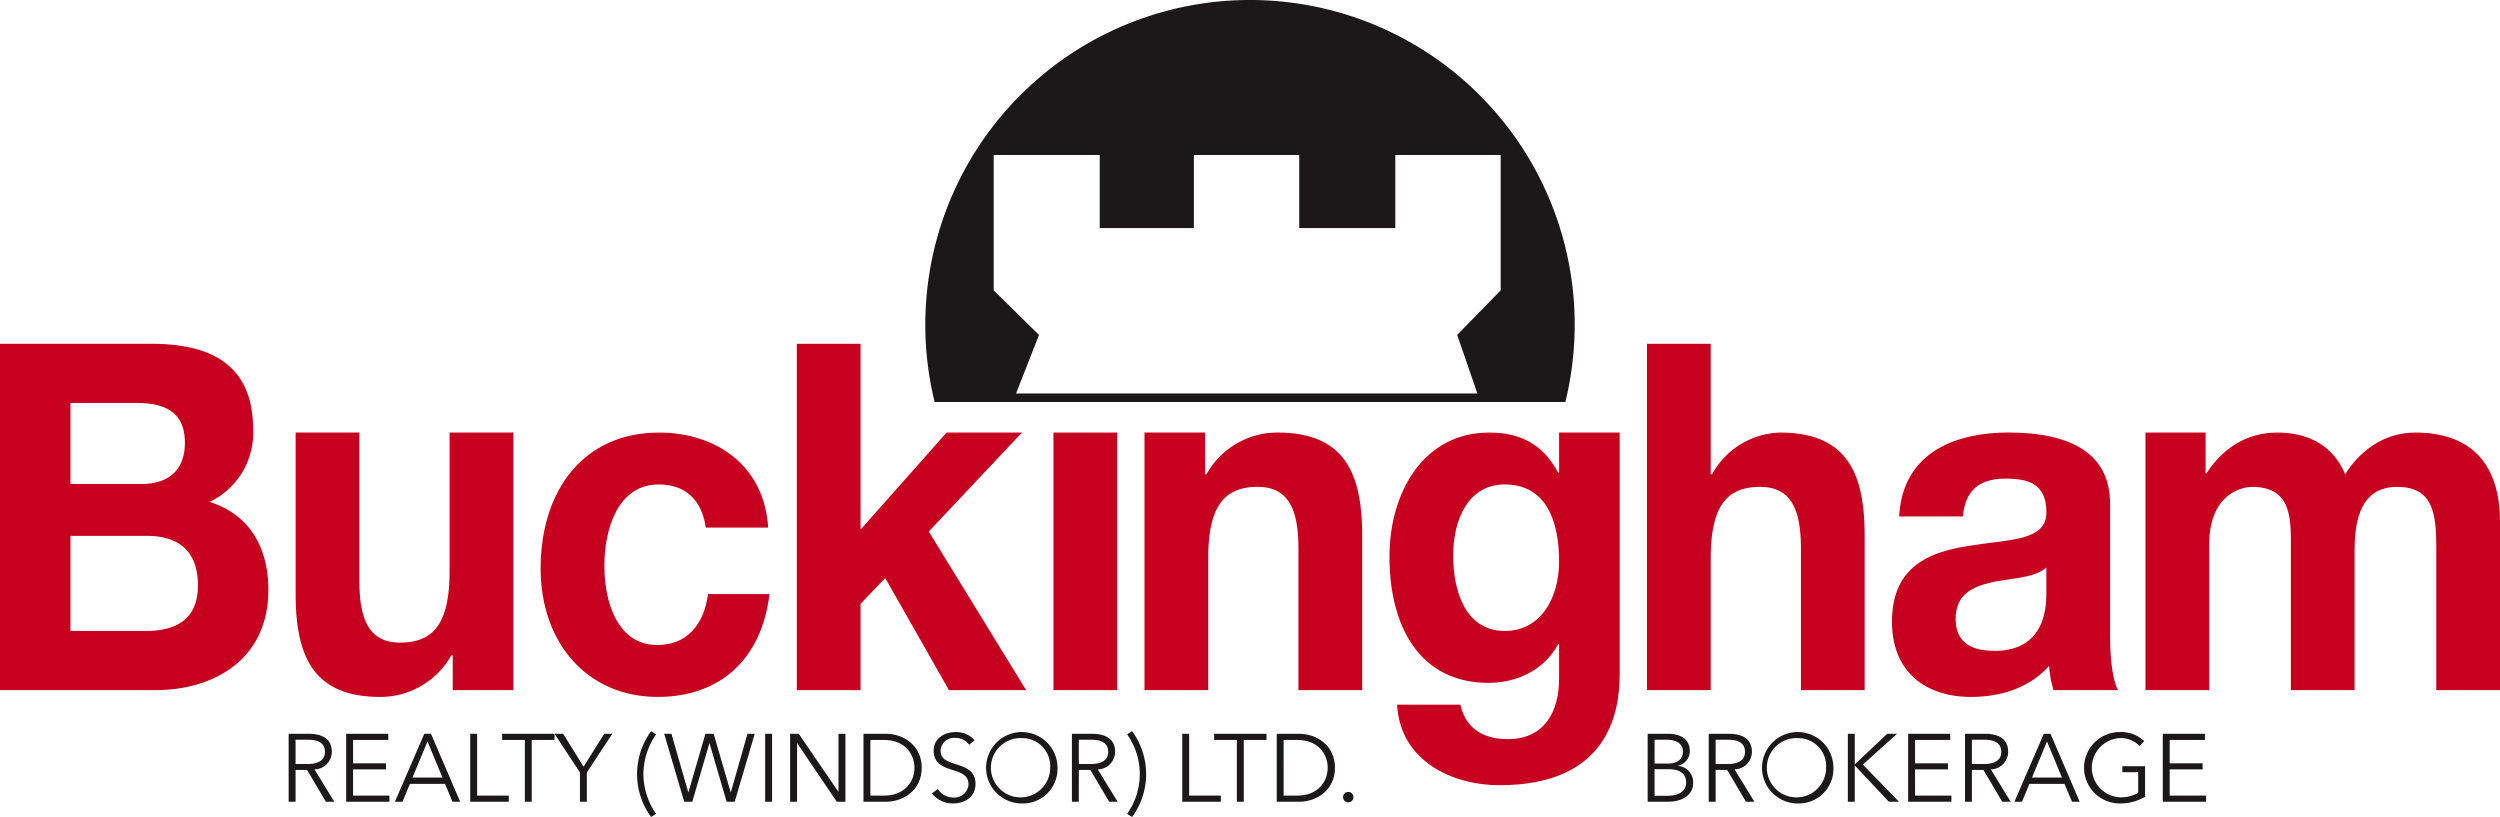
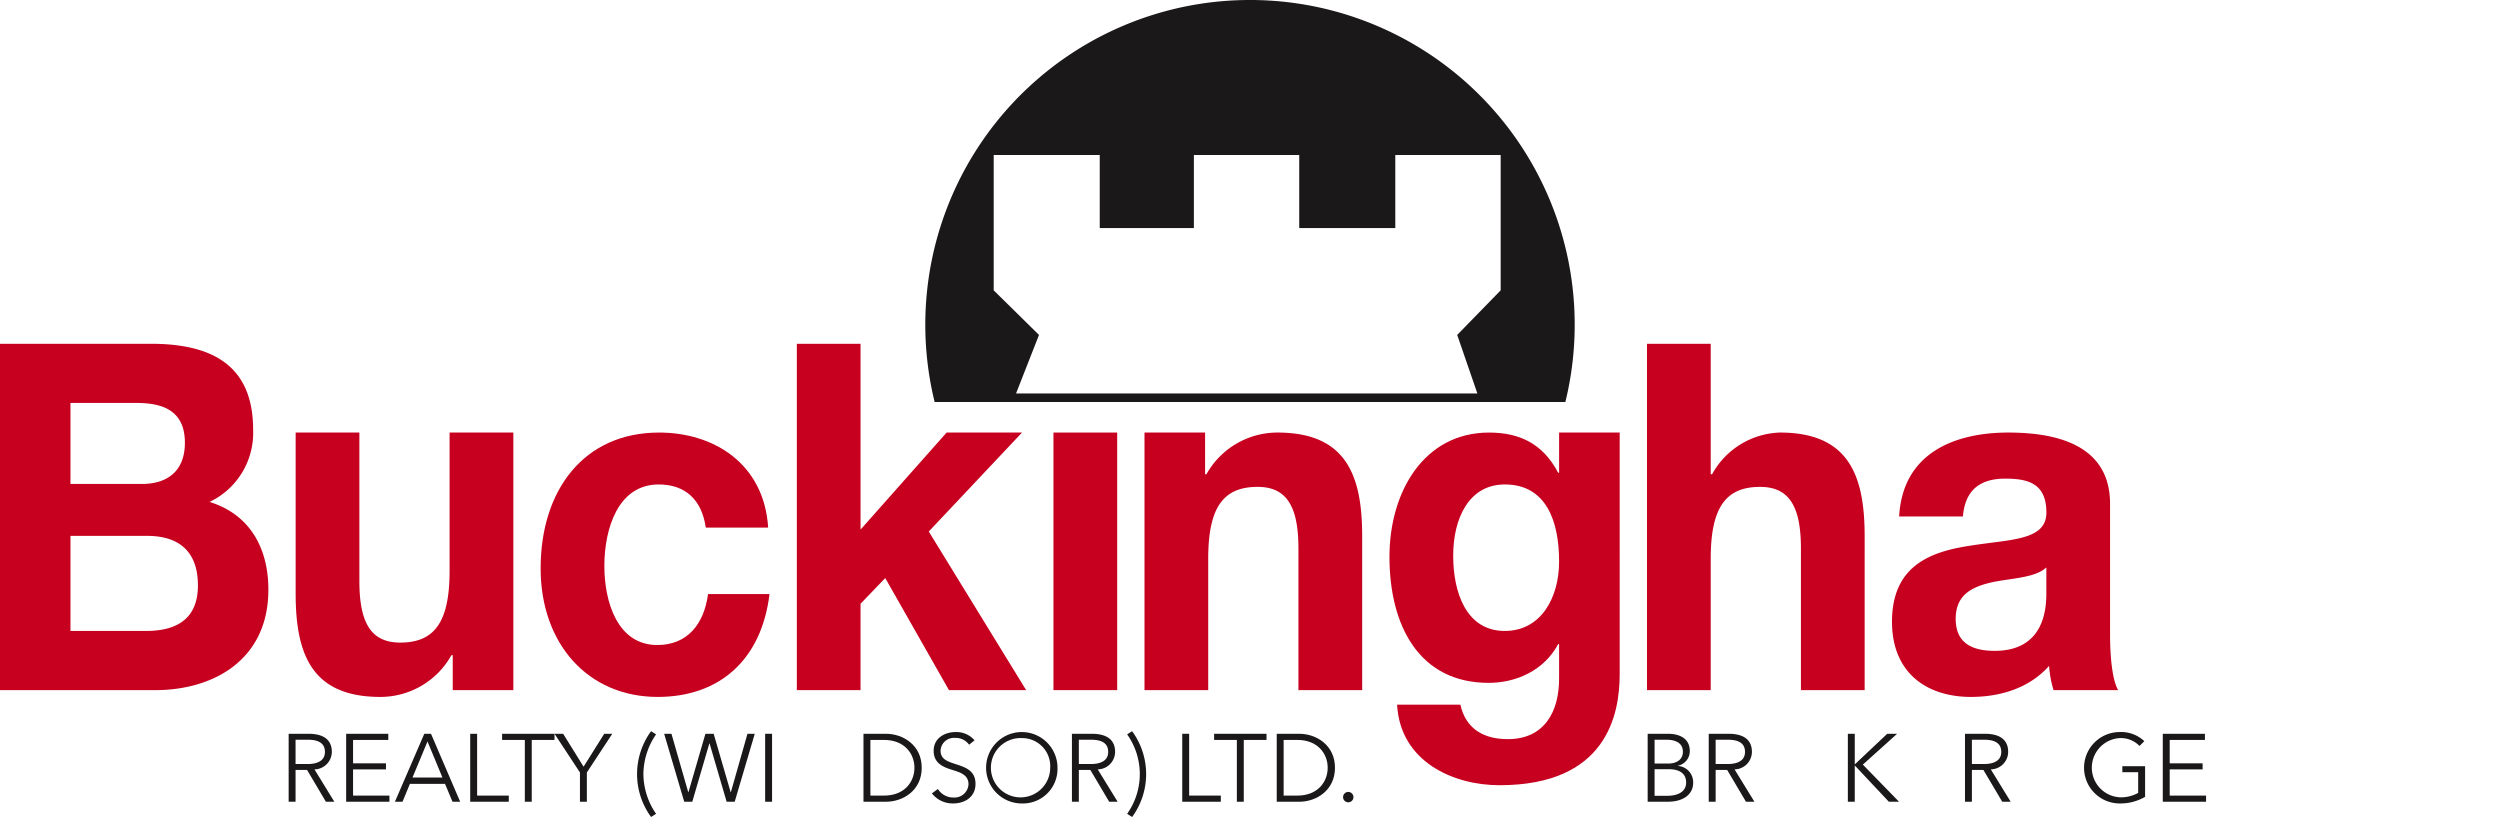
<svg xmlns="http://www.w3.org/2000/svg" id="Buckingham_Realty_Brokerage_Logo_Colour" data-name="Buckingham Realty Brokerage Logo Colour" width="447.615" height="146.279" viewBox="0 0 447.615 146.279">
  <defs>
    <clipPath id="clip-path">
      <rect id="Rectangle_4241" data-name="Rectangle 4241" width="447.615" height="146.279" fill="none" />
    </clipPath>
  </defs>
  <g id="Group_162840" data-name="Group 162840" clip-path="url(#clip-path)">
    <path id="Path_1123" data-name="Path 1123" d="M236.413,71.977a58.136,58.136,0,1,0-112.928,0ZM134.059,27.749h18.986V40.833H169.9V27.749h18.863V40.833h17.2V27.749H224.83V51.983l-7.782,7.986,3.611,10.482h-82.6l4.11-10.482-8.11-7.986V27.749Z" transform="translate(43.859)" fill="#1a1818" />
    <path id="Path_1124" data-name="Path 1124" d="M0,45.257H27c10.927,0,18.32,3.822,18.32,15.374a13.686,13.686,0,0,1-7.794,12.941c6.991,2.171,10.525,7.99,10.525,15.72,0,12.594-9.882,17.979-20.249,17.979H0Zm12.616,25.1H25.392c4.419,0,7.713-2.172,7.713-7.382,0-5.907-4.178-7.123-8.677-7.123H12.616Zm0,26.316h13.5c4.982,0,9.322-1.737,9.322-8.164,0-6.339-3.7-8.858-9.08-8.858H12.616Z" transform="translate(0 16.295)" fill="#c7001f" />
    <path id="Path_1125" data-name="Path 1125" d="M77.9,103.063H67.047V96.81h-.241a14.569,14.569,0,0,1-12.7,7.469c-12.133,0-15.186-7.382-15.186-18.5V56.944h11.41V83.522c0,7.381,2.01,11.029,7.313,11.029,6.187,0,8.839-3.733,8.839-12.853V56.944H77.9Z" transform="translate(14.015 20.503)" fill="#c7001f" />
    <path id="Path_1126" data-name="Path 1126" d="M100.743,73.966c-.724-5.036-3.7-7.729-8.438-7.729-7.312,0-9.722,7.989-9.722,14.591,0,6.428,2.33,14.157,9.481,14.157,5.3,0,8.358-3.648,9.08-9.119h11.008c-1.446,11.9-9.08,18.412-20.008,18.412-12.534,0-20.972-9.553-20.972-23.015,0-13.984,7.714-24.319,21.213-24.319,9.8,0,18.8,5.559,19.526,17.022Z" transform="translate(25.626 20.503)" fill="#c7001f" />
    <path id="Path_1127" data-name="Path 1127" d="M104.9,45.257h11.41V78.523l15.409-17.371h13.5L128.523,78.87l17.436,28.4H132.138l-11.41-20.064-4.42,4.6v15.46H104.9Z" transform="translate(37.769 16.295)" fill="#c7001f" />
    <rect id="Rectangle_4239" data-name="Rectangle 4239" width="11.411" height="46.118" transform="translate(188.618 77.447)" fill="#c7001f" />
    <path id="Path_1128" data-name="Path 1128" d="M150.668,56.944h10.848v7.469h.241a14.566,14.566,0,0,1,12.7-7.469c12.133,0,15.186,7.382,15.186,18.5v27.619H178.23V77.7c0-7.382-2.01-11.031-7.313-11.031-6.187,0-8.839,3.735-8.839,12.854v23.537h-11.41Z" transform="translate(54.249 20.503)" fill="#c7001f" />
    <path id="Path_1129" data-name="Path 1129" d="M224.138,100.2c0,7.381-2.411,19.887-21.535,19.887-8.2,0-17.757-4.169-18.32-14.417h11.331c1.045,4.6,4.5,6.166,8.515,6.166,6.35,0,9.242-4.689,9.161-11.117V94.811h-.16c-2.492,4.692-7.473,6.949-12.455,6.949-12.455,0-17.758-10.248-17.758-22.581,0-11.638,6.188-22.234,17.84-22.234,5.462,0,9.641,2,12.374,7.208h.16V56.944h10.848ZM213.29,80.047c0-7.3-2.331-13.81-9.723-13.81-6.428,0-9.24,6.079-9.24,12.767,0,6.428,2.251,13.462,9.24,13.462,6.509,0,9.723-5.992,9.723-12.419" transform="translate(65.86 20.503)" fill="#c7001f" />
    <path id="Path_1130" data-name="Path 1130" d="M216.82,45.257h11.411V68.62h.241a14.384,14.384,0,0,1,12.134-7.468c12.132,0,15.185,7.382,15.185,18.5V107.27H244.382V81.911c0-7.384-2.009-11.031-7.312-11.031-6.187,0-8.839,3.735-8.839,12.854V107.27H216.82Z" transform="translate(78.067 16.295)" fill="#c7001f" />
    <path id="Path_1131" data-name="Path 1131" d="M250.354,71.97c.643-11.551,10.2-15.026,19.525-15.026,8.279,0,18.241,2,18.241,12.768V93.075c0,4.083.4,8.164,1.447,9.988H278a19.516,19.516,0,0,1-.8-4.344c-3.616,4.083-8.921,5.559-13.981,5.559-7.876,0-14.143-4.254-14.143-13.462,0-10.161,7.071-12.593,14.143-13.636,6.989-1.129,13.5-.868,13.5-5.905,0-5.3-3.376-6.079-7.393-6.079-4.339,0-7.151,1.911-7.552,6.774Zm26.357,9.119c-1.929,1.824-5.946,1.911-9.482,2.606-3.536.782-6.75,2.084-6.75,6.6,0,4.6,3.3,5.733,6.992,5.733,8.918,0,9.24-7.642,9.24-10.335Z" transform="translate(89.679 20.503)" fill="#c7001f" />
-     <path id="Path_1132" data-name="Path 1132" d="M282.441,56.944h10.768v7.3h.161c2.973-4.6,7.313-7.3,12.7-7.3,5.223,0,9.884,2.085,12.134,7.469,2.409-3.909,6.749-7.469,12.534-7.469,8.838,0,15.188,4.43,15.188,16.068v30.05H334.509V77.614c0-5.992-.481-10.943-6.989-10.943-6.429,0-7.634,5.733-7.634,11.378v25.013H308.477V77.875c0-5.21.32-11.2-6.912-11.2-2.25,0-7.714,1.564-7.714,10.335v26.056H282.441Z" transform="translate(101.695 20.503)" fill="#c7001f" />
    <path id="Path_1133" data-name="Path 1133" d="M39.237,108.766H38V96.6h3.574c2.4,0,4.158.876,4.158,3.246a3.157,3.157,0,0,1-3.11,3.128l3.558,5.791H44.666L41.3,103.078H39.237Zm0-6.753h2.148c1.976,0,3.11-.722,3.11-2.167,0-1.6-1.22-2.182-3.059-2.182h-2.2Z" transform="translate(13.682 34.781)" fill="#1a1818" />
    <path id="Path_1134" data-name="Path 1134" d="M46.807,107.666h6.512v1.1H45.57V96.6h7.544v1.1H46.807v4.193H52.7v1.083H46.807Z" transform="translate(16.408 34.781)" fill="#1a1818" />
    <path id="Path_1135" data-name="Path 1135" d="M53.349,108.767H51.99L57.249,96.6h1.2l5.224,12.167H62.3l-1.341-3.2H54.672Zm1.787-4.33H60.5l-2.679-6.462Z" transform="translate(18.719 34.781)" fill="#1a1818" />
    <path id="Path_1136" data-name="Path 1136" d="M63.139,107.666h5.67v1.1H61.9V96.6h1.238Z" transform="translate(22.288 34.781)" fill="#1a1818" />
    <path id="Path_1137" data-name="Path 1137" d="M71.407,108.766H70.169V97.7H66.1V96.6h9.382v1.1H71.407Z" transform="translate(23.799 34.781)" fill="#1a1818" />
    <path id="Path_1138" data-name="Path 1138" d="M78.79,108.766H77.553v-5.242L73,96.6h1.546l3.66,5.894L81.9,96.6h1.443l-4.553,6.924Z" transform="translate(26.284 34.781)" fill="#1a1818" />
    <path id="Path_1139" data-name="Path 1139" d="M85,103.94a12.682,12.682,0,0,0,2.269,7.113l-.894.567a13.008,13.008,0,0,1,0-15.36l.894.567A12.682,12.682,0,0,0,85,103.94" transform="translate(30.198 34.659)" fill="#1a1818" />
    <path id="Path_1140" data-name="Path 1140" d="M91.747,107.064h.034L94.823,96.6H96.3l3.041,10.464h.034L102.35,96.6h1.306l-3.592,12.166H98.62L95.563,98.318h-.035l-3.059,10.448H91.026L87.434,96.6h1.306Z" transform="translate(31.481 34.781)" fill="#1a1818" />
    <rect id="Rectangle_4240" data-name="Rectangle 4240" width="1.238" height="12.166" transform="translate(136.998 131.381)" fill="#1a1818" />
-     <path id="Path_1141" data-name="Path 1141" d="M112.644,106.962h.034V96.6h1.238v12.166h-1.546L105.29,98.3h-.035v10.464h-1.238V96.6h1.546Z" transform="translate(37.452 34.781)" fill="#1a1818" />
    <path id="Path_1142" data-name="Path 1142" d="M113.673,96.6h4.038c3.041,0,6.392,2.028,6.392,6.084s-3.351,6.084-6.392,6.084h-4.038Zm1.238,11.067h2.458c3.659,0,5.429-2.474,5.429-4.983s-1.771-4.983-5.429-4.983h-2.458Z" transform="translate(40.929 34.781)" fill="#1a1818" />
    <path id="Path_1143" data-name="Path 1143" d="M129.337,98.641a2.922,2.922,0,0,0-2.511-1.219,2.392,2.392,0,0,0-2.595,2.284c0,1.548,1.291,1.942,2.647,2.39,1.718.566,3.608,1.115,3.608,3.557s-2.044,3.5-3.969,3.5a4.7,4.7,0,0,1-3.833-1.8l1.066-.79a3.231,3.231,0,0,0,2.783,1.53,2.508,2.508,0,0,0,2.7-2.354c0-1.7-1.425-2.131-2.973-2.611-1.614-.5-3.264-1.2-3.264-3.4,0-2.354,2.1-3.351,3.883-3.351a4.243,4.243,0,0,1,3.437,1.478Z" transform="translate(44.173 34.699)" fill="#1a1818" />
    <path id="Path_1144" data-name="Path 1144" d="M136.231,109.157a6.392,6.392,0,1,1,6.341-6.392,6.191,6.191,0,0,1-6.341,6.392m0-11.7a5.309,5.309,0,1,0,5.035,5.31,5.019,5.019,0,0,0-5.035-5.31" transform="translate(46.768 34.699)" fill="#1a1818" />
    <path id="Path_1145" data-name="Path 1145" d="M142.353,108.766h-1.238V96.6h3.574c2.4,0,4.158.876,4.158,3.246a3.157,3.157,0,0,1-3.11,3.128l3.558,5.791h-1.512l-3.367-5.688h-2.062Zm0-6.753H144.5c1.976,0,3.109-.722,3.109-2.167,0-1.6-1.219-2.182-3.057-2.182h-2.2Z" transform="translate(50.809 34.781)" fill="#1a1818" />
    <path id="Path_1146" data-name="Path 1146" d="M148.383,96.826l.892-.567a13.01,13.01,0,0,1,0,15.362l-.892-.567a12.294,12.294,0,0,0,0-14.228" transform="translate(53.426 34.659)" fill="#1a1818" />
    <path id="Path_1147" data-name="Path 1147" d="M156.876,107.666h5.67v1.1h-6.908V96.6h1.238Z" transform="translate(56.038 34.781)" fill="#1a1818" />
    <path id="Path_1148" data-name="Path 1148" d="M165.144,108.766h-1.238V97.7h-4.072V96.6h9.382v1.1h-4.072Z" transform="translate(57.549 34.781)" fill="#1a1818" />
    <path id="Path_1149" data-name="Path 1149" d="M168.076,96.6h4.038c3.041,0,6.392,2.028,6.392,6.084s-3.351,6.084-6.392,6.084h-4.038Zm1.238,11.067h2.458c3.659,0,5.429-2.474,5.429-4.983S175.43,97.7,171.771,97.7h-2.458Z" transform="translate(60.517 34.781)" fill="#1a1818" />
    <path id="Path_1150" data-name="Path 1150" d="M177.738,106.112a.928.928,0,1,1,.929-.929.925.925,0,0,1-.929.929" transform="translate(63.661 37.538)" fill="#1a1818" />
    <path id="Path_1151" data-name="Path 1151" d="M216.909,96.6h3.626c1.855,0,3.918.671,3.918,3.11a2.659,2.659,0,0,1-2.149,2.611v.034a2.917,2.917,0,0,1,2.749,3.042c0,2.028-1.734,3.367-4.536,3.367h-3.608Zm1.238,5.327h2.492c1.185,0,2.577-.515,2.577-2.131,0-1.546-1.323-2.131-2.921-2.131h-2.148Zm0,5.773h2.3c1.788,0,3.351-.671,3.351-2.372,0-1.6-1.151-2.388-3.128-2.388h-2.524Z" transform="translate(78.099 34.781)" fill="#1a1818" />
    <path id="Path_1152" data-name="Path 1152" d="M226.186,108.766h-1.238V96.6h3.574c2.4,0,4.158.876,4.158,3.246a3.157,3.157,0,0,1-3.11,3.128l3.558,5.791h-1.512l-3.367-5.688h-2.062Zm0-6.753h2.148c1.976,0,3.109-.722,3.109-2.167,0-1.6-1.219-2.182-3.057-2.182h-2.2Z" transform="translate(80.994 34.781)" fill="#1a1818" />
-     <path id="Path_1153" data-name="Path 1153" d="M238.38,109.157a6.392,6.392,0,1,1,6.339-6.392,6.19,6.19,0,0,1-6.339,6.392m0-11.7a5.309,5.309,0,1,0,5.034,5.31,5.019,5.019,0,0,0-5.034-5.31" transform="translate(83.547 34.699)" fill="#1a1818" />
    <path id="Path_1154" data-name="Path 1154" d="M244.5,102.064h.018L250.31,96.6h1.768l-6.134,5.516,6.478,6.651H250.6l-6.081-6.478H244.5v6.478h-1.238V96.6H244.5Z" transform="translate(87.588 34.781)" fill="#1a1818" />
-     <path id="Path_1155" data-name="Path 1155" d="M252.438,107.666h6.512v1.1H251.2V96.6h7.544v1.1h-6.307v4.193h5.893v1.083h-5.893Z" transform="translate(90.446 34.781)" fill="#1a1818" />
    <path id="Path_1156" data-name="Path 1156" d="M259.921,108.766h-1.238V96.6h3.574c2.4,0,4.158.876,4.158,3.246a3.157,3.157,0,0,1-3.11,3.128l3.558,5.791H265.35l-3.367-5.688h-2.062Zm0-6.753h2.148c1.976,0,3.11-.722,3.11-2.167,0-1.6-1.22-2.182-3.059-2.182h-2.2Z" transform="translate(93.14 34.781)" fill="#1a1818" />
-     <path id="Path_1157" data-name="Path 1157" d="M266.551,108.767h-1.359L270.451,96.6h1.2l5.224,12.167H275.5l-1.341-3.2h-6.289Zm1.787-4.33h5.36l-2.679-6.462Z" transform="translate(95.484 34.781)" fill="#1a1818" />
    <path id="Path_1158" data-name="Path 1158" d="M284.276,98.864a4.645,4.645,0,0,0-3.524-1.409,5.308,5.308,0,0,0,0,10.6,6.271,6.271,0,0,0,3.282-.79v-3.7H281.2V102.49h4.072v5.481a8.807,8.807,0,0,1-4.537,1.186,6.392,6.392,0,0,1,0-12.785,6.024,6.024,0,0,1,4.4,1.632Z" transform="translate(98.797 34.699)" fill="#1a1818" />
    <path id="Path_1159" data-name="Path 1159" d="M285.96,107.666h6.512v1.1h-7.75V96.6h7.544v1.1H285.96v4.193h5.893v1.083H285.96Z" transform="translate(102.516 34.781)" fill="#1a1818" />
  </g>
</svg>